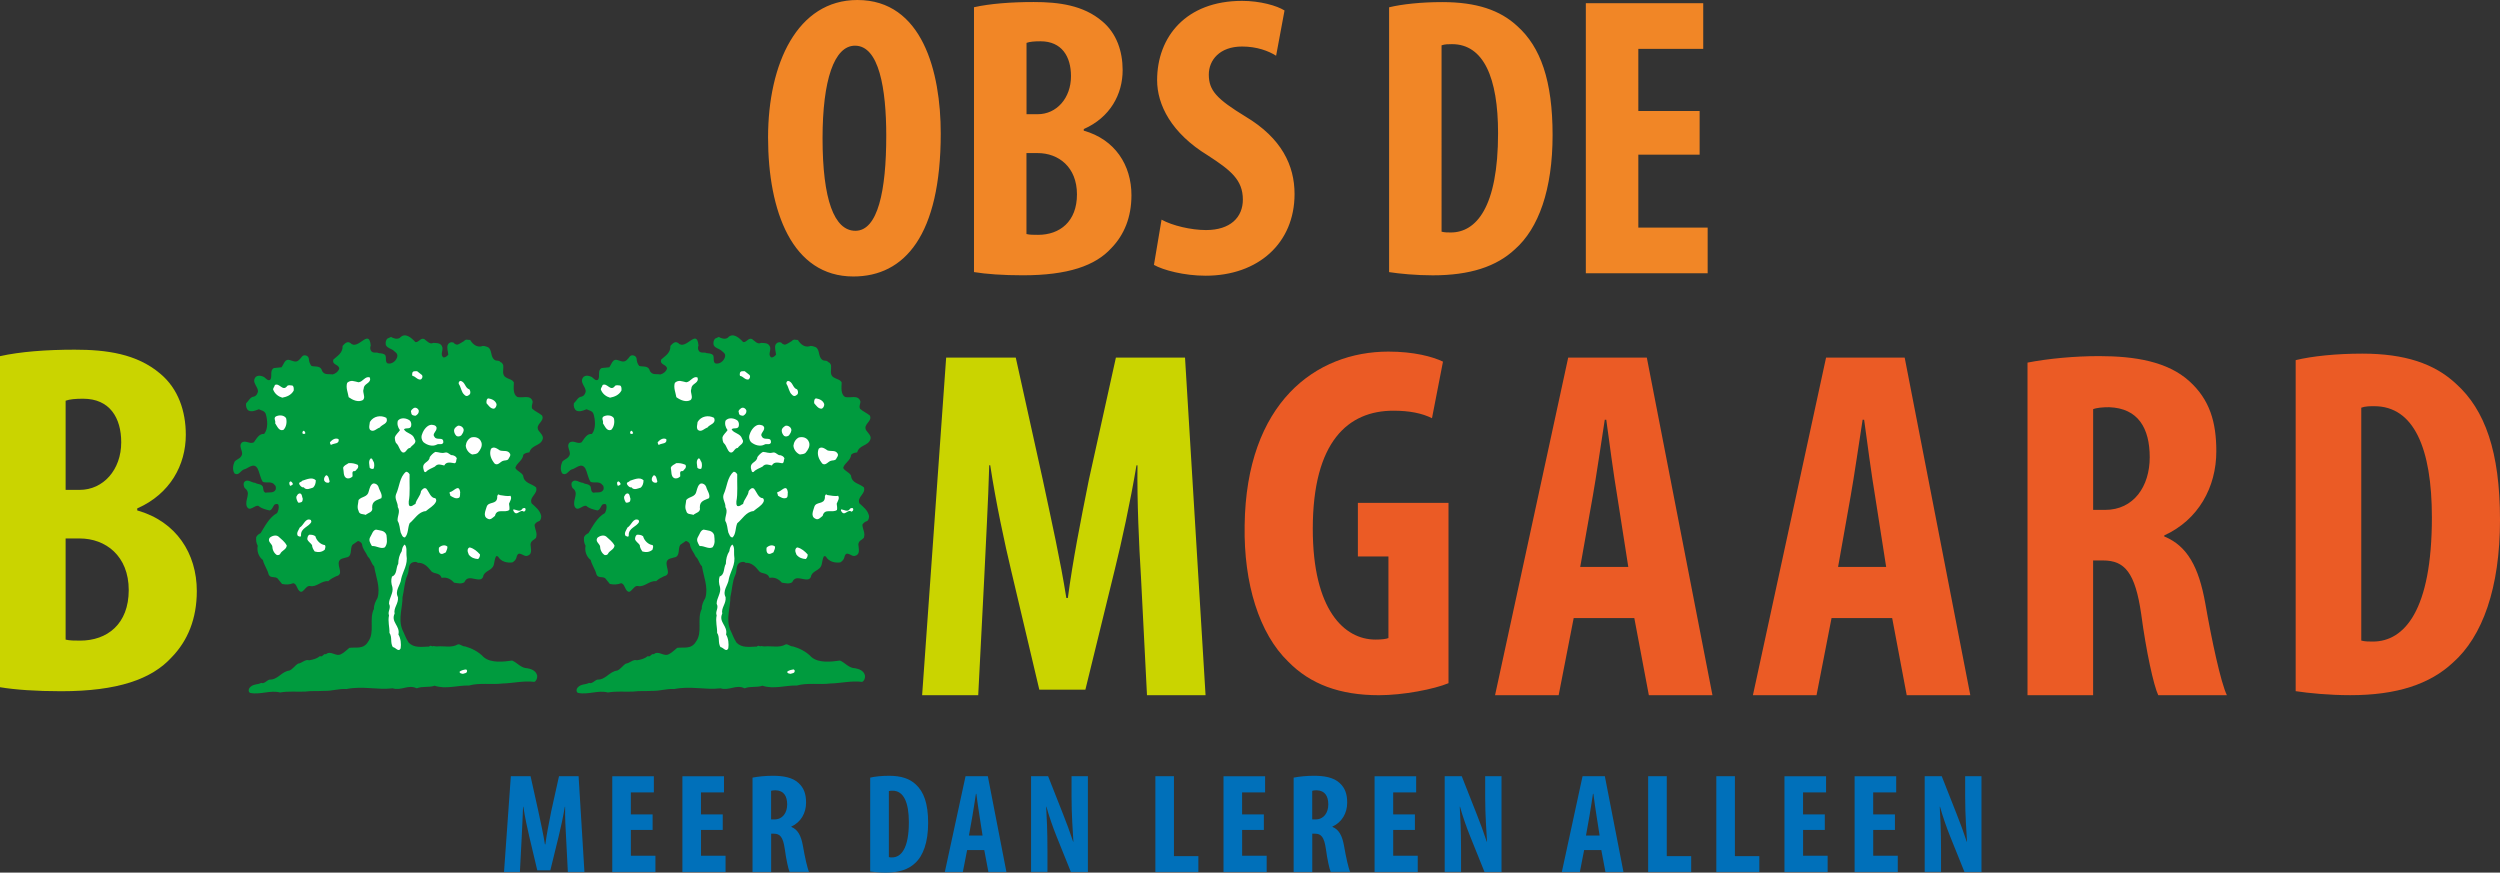
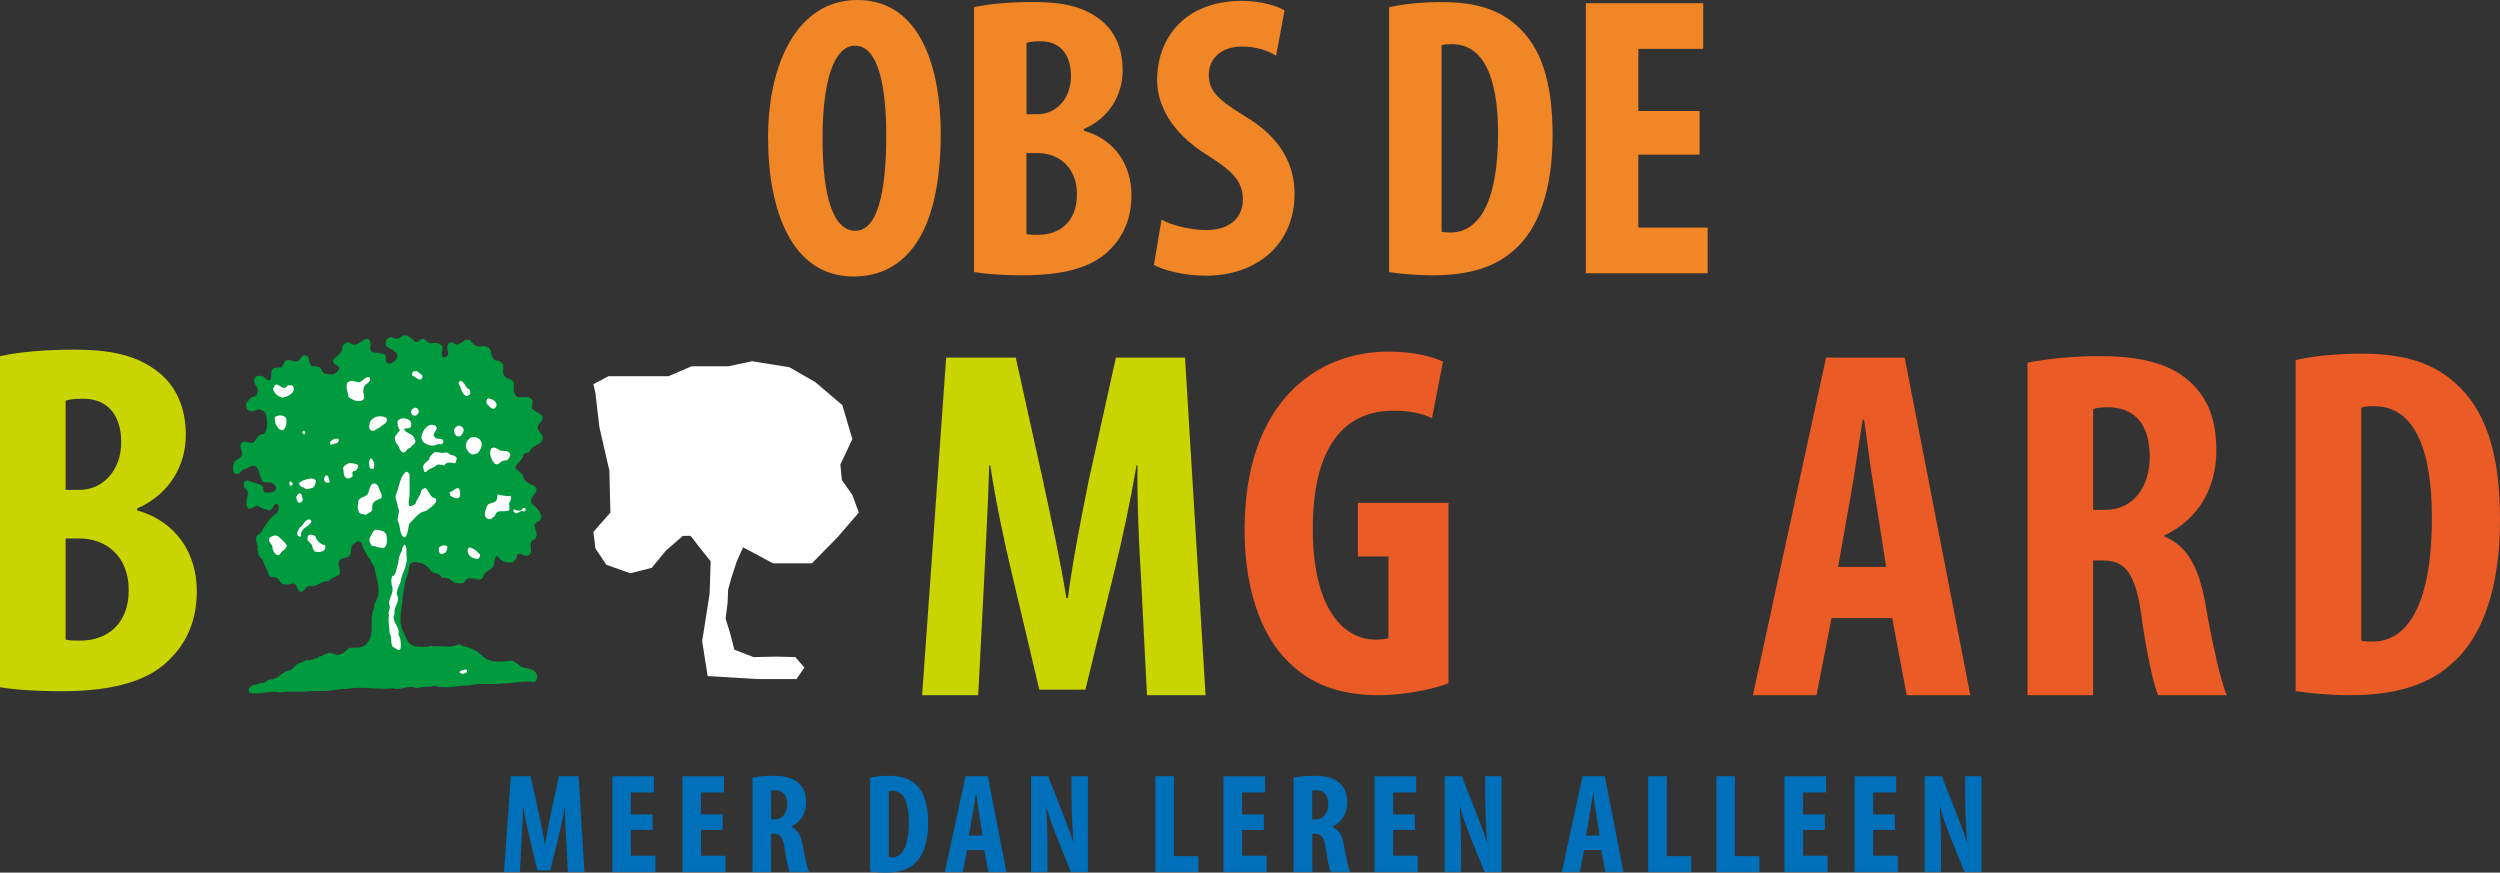
<svg xmlns="http://www.w3.org/2000/svg" id="Laag_1" data-name="Laag 1" viewBox="0 0 715.79 249.84">
  <rect x="0" y="0" width="715.79" height="249.84" fill="#333333" stroke="none" />
  <defs>
    <style>
      .cls-1 {
        fill: #0070ba;
      }

      .cls-1, .cls-2, .cls-3, .cls-4, .cls-5, .cls-6 {
        stroke-width: 0px;
      }

      .cls-2 {
        fill: #eb5b25;
      }

      .cls-3 {
        fill: #009b3e;
      }

      .cls-4 {
        fill: #fff;
      }

      .cls-5 {
        fill: #cad400;
      }

      .cls-6 {
        fill: #f18626;
      }
    </style>
  </defs>
  <path class="cls-1" d="m162.57,249.64h4.76l-1.67-27.4h-5.61l-2.2,9.92c-.69,3.46-1.3,6.54-1.71,9.59h-.12c-.49-3.09-1.18-6.14-1.91-9.59l-2.2-9.92h-5.65l-1.95,27.4h4.55l.49-9.51c.12-2.72.32-6.18.41-9.15h.08c.45,2.97,1.18,6.38,1.71,8.58l2.28,9.63h3.74l2.4-9.8c.53-2.11,1.26-5.49,1.75-8.41h.08c-.04,2.93.12,6.46.29,9.07l.49,9.59h0Zm24.27-16.46h-6.22v-6.3h6.59v-4.63h-11.91v27.4h12.36v-4.63h-7.03v-7.4h6.22v-4.43h0Zm20.08,0h-6.22v-6.3h6.59v-4.63h-11.91v27.4h12.36v-4.63h-7.03v-7.4h6.22v-4.43h0Zm8.54,16.46h5.33v-10.94h.81c1.75,0,2.6.98,3.09,4.35.41,3.05,1.02,5.81,1.38,6.59h5.57c-.49-1.02-1.22-4.39-1.75-7.44-.53-2.97-1.46-4.68-3.33-5.45v-.08c2.76-1.26,4.23-3.9,4.23-6.83,0-2.36-.53-4.19-2.2-5.69-1.75-1.59-4.39-2.03-7.32-2.03-2.03,0-4.15.2-5.81.53v26.99h0Zm5.33-23.21c.28-.12.81-.16,1.3-.16,2.36.08,3.29,1.71,3.29,4.07s-1.3,4.27-3.62,4.27h-.98v-8.17h0Zm28.37,23.09c1.06.16,2.72.32,4.43.32,3.78,0,6.46-.89,8.33-2.64,2.4-2.11,3.82-6.06,3.82-11.58s-1.22-8.94-3.58-11.06c-1.75-1.63-4.15-2.44-7.6-2.44-2.11,0-4.07.2-5.41.53v26.87h0Zm5.33-23.01c.33-.12.69-.12,1.06-.12,3.21,0,4.67,3.41,4.67,9.02,0,7.56-2.24,10.08-4.8,10.08-.28,0-.65,0-.93-.08v-18.9h0Zm27.32,16.87l1.18,6.26h5.16l-5.32-27.4h-6.38l-5.93,27.4h5.16l1.22-6.26h4.92Zm-4.39-4.15l1.02-5.73c.28-1.58.69-4.39.98-6.22h.12c.24,1.79.61,4.55.89,6.22l.89,5.73h-3.9Zm22.48,10.41v-6.14c0-5.53-.2-9.76-.37-12.52h.08c.65,2.44,1.87,5.93,2.8,8.25l4.19,10.41h4.88v-27.4h-4.68v6.06c0,5.04.37,9.8.53,12.68h-.08c-.77-2.36-2.07-5.9-2.93-8.01l-4.23-10.73h-4.88v27.4h4.68Zm30.89,0h12.32v-4.51h-6.99v-22.89h-5.32v27.4h0Zm31.06-16.46h-6.22v-6.3h6.59v-4.63h-11.91v27.4h12.36v-4.63h-7.03v-7.4h6.22v-4.43h0Zm8.54,16.46h5.33v-10.94h.81c1.75,0,2.6.98,3.09,4.35.41,3.05,1.02,5.81,1.38,6.59h5.57c-.49-1.02-1.22-4.39-1.75-7.44-.53-2.97-1.46-4.68-3.33-5.45v-.08c2.76-1.26,4.23-3.9,4.23-6.83,0-2.36-.53-4.19-2.2-5.69-1.75-1.59-4.39-2.03-7.32-2.03-2.03,0-4.15.2-5.81.53v26.99h0Zm5.33-23.21c.28-.12.81-.16,1.3-.16,2.36.08,3.29,1.71,3.29,4.07s-1.3,4.27-3.62,4.27h-.98v-8.17h0Zm29.39,6.75h-6.22v-6.3h6.58v-4.63h-11.91v27.4h12.36v-4.63h-7.03v-7.4h6.22v-4.43h0Zm13.21,16.46v-6.14c0-5.53-.2-9.76-.37-12.52h.08c.65,2.44,1.87,5.93,2.81,8.25l4.19,10.41h4.88v-27.4h-4.68v6.06c0,5.04.37,9.8.53,12.68h-.08c-.77-2.36-2.07-5.9-2.93-8.01l-4.23-10.73h-4.88v27.4h4.67Zm40.16-6.26l1.18,6.26h5.16l-5.33-27.4h-6.38l-5.93,27.4h5.16l1.22-6.26h4.92Zm-4.39-4.15l1.02-5.73c.29-1.58.69-4.39.98-6.22h.12c.24,1.79.61,4.55.89,6.22l.89,5.73h-3.9Zm17.8,10.41h12.32v-4.51h-6.99v-22.89h-5.33v27.4h0Zm19.51,0h12.32v-4.51h-6.99v-22.89h-5.32v27.4h0Zm31.06-16.46h-6.22v-6.3h6.59v-4.63h-11.91v27.4h12.36v-4.63h-7.03v-7.4h6.22v-4.43h0Zm20.08,0h-6.22v-6.3h6.59v-4.63h-11.91v27.4h12.36v-4.63h-7.03v-7.4h6.22v-4.43h0Zm13.21,16.46v-6.14c0-5.53-.2-9.76-.37-12.52h.08c.65,2.44,1.87,5.93,2.8,8.25l4.19,10.41h4.88v-27.4h-4.67v6.06c0,5.04.36,9.8.53,12.68h-.08c-.77-2.36-2.07-5.9-2.93-8.01l-4.23-10.73h-4.88v27.4h4.67Z" />
  <path class="cls-6" d="m245.49,0c-17.21,0-25.58,18.24-25.58,39.35s6.88,39.81,24.43,39.81c14.68,0,25.01-11.82,25.01-40.96,0-17.67-5.28-38.2-23.86-38.2h0Zm-.69,13.08c6.88,0,8.95,12.27,8.95,25.81,0,15.72-2.41,27.19-8.83,27.19-6.08,0-9.41-8.95-9.41-26.5,0-16.63,3.33-26.5,9.29-26.5h0Zm34.07,64.82c3.44.57,8.26.92,13.99.92,12.96,0,20.77-2.75,25.35-7.8,3.67-3.79,5.74-8.83,5.74-15.14,0-8.6-4.7-15.95-13.65-18.47v-.46c7.57-3.33,11.13-9.98,11.13-16.86,0-5.39-1.72-10.56-5.85-14-5.39-4.59-12.39-5.51-19.62-5.51-6.42,0-12.5.46-17.09,1.49v75.83h0Zm15.03-65.62c.92-.35,2.29-.46,4.02-.46,6.08,0,8.72,4.36,8.72,9.98,0,6.31-4.13,10.9-9.52,10.9h-3.21V12.27h0Zm0,31.55h3.21c5.97,0,11.24,4.01,11.24,11.82s-4.93,11.59-11.13,11.59c-1.26,0-2.41,0-3.33-.23v-23.17h0Zm36.48,32.01c2.64,1.49,8.6,3.1,14.8,3.1,15.03,0,25.47-9.29,25.47-23.4,0-8.14-3.67-15.95-14-22.14-8.26-5.05-10.55-7.46-10.55-12.05,0-4.13,3.1-8.03,9.52-8.03,4.24,0,7.57,1.26,9.75,2.64l2.41-12.96c-2.18-1.38-7-2.75-12.16-2.75-16.06,0-24.32,10.32-24.32,22.71,0,7,4.02,15.14,14.57,21.57,6.54,4.24,9.98,7,9.98,12.62,0,5.05-3.56,8.72-10.55,8.72-4.24,0-9.64-1.26-12.73-2.98l-2.18,12.96h0Zm67.34,2.07c2.98.46,7.69.92,12.51.92,10.67,0,18.24-2.52,23.52-7.46,6.77-5.96,10.78-17.09,10.78-32.69s-3.44-25.24-10.1-31.2c-4.93-4.59-11.7-6.88-21.45-6.88-5.96,0-11.47.57-15.26,1.49v75.83h0Zm15.03-64.93c.92-.34,1.95-.34,2.98-.34,9.06,0,13.19,9.64,13.19,25.47,0,21.34-6.31,28.45-13.54,28.45-.8,0-1.84,0-2.64-.23V12.96h0Zm73.88,18.81h-17.55V13.99h18.58V.92h-33.61v77.32h34.88v-13.08h-19.85v-20.88h17.55v-12.5h0Z" />
  <path class="cls-5" d="m0,196.76c4.3.72,10.32,1.15,17.49,1.15,16.2,0,25.96-3.44,31.69-9.75,4.59-4.73,7.17-11.04,7.17-18.93,0-10.75-5.88-19.93-17.06-23.09v-.57c9.46-4.16,13.91-12.48,13.91-21.08,0-6.74-2.15-13.19-7.31-17.49-6.74-5.74-15.49-6.88-24.52-6.88-8.03,0-15.63.57-21.37,1.86v94.79h0Zm18.79-82.03c1.15-.43,2.87-.57,5.02-.57,7.6,0,10.9,5.45,10.9,12.48,0,7.89-5.16,13.62-11.9,13.62h-4.02v-25.53h0Zm0,39.44h4.02c7.46,0,14.05,5.02,14.05,14.77s-6.17,14.48-13.91,14.48c-1.58,0-3.01,0-4.16-.29v-28.97h0Z" />
  <path class="cls-5" d="m328.39,199.04h16.78l-5.88-96.65h-19.79l-7.74,34.99c-2.44,12.19-4.59,23.09-6.02,33.84h-.43c-1.72-10.9-4.16-21.65-6.74-33.84l-7.74-34.99h-19.93l-6.88,96.65h16.06l1.72-33.56c.43-9.61,1.15-21.8,1.43-32.26h.29c1.58,10.47,4.16,22.51,6.02,30.26l8.03,33.99h13.19l8.46-34.56c1.86-7.46,4.45-19.36,6.17-29.68h.29c-.14,10.33.43,22.8,1,31.98l1.72,33.84h0Z" />
  <path class="cls-2" d="m414.74,143.98h-25.96v15.34h8.75v23.37c-.72.29-2.01.43-3.73.43-8.89,0-17.93-8.46-17.93-31.69,0-25.1,10.18-33.84,23.09-33.84,4.59,0,8.17.72,11.04,2.15l3.15-16.2c-3.01-1.43-8.32-2.87-15.63-2.87-20.79,0-40.73,14.63-41.16,49.76-.29,16.63,4.16,30.97,12.48,39.01,6.31,6.45,14.77,9.61,25.96,9.61,7.03,0,15.77-1.72,19.93-3.44v-51.62h0Z" />
  <path class="cls-2" d="m580.5,199.04h18.79v-38.57h2.87c6.17,0,9.18,3.44,10.9,15.34,1.43,10.76,3.58,20.51,4.88,23.23h19.65c-1.72-3.59-4.3-15.49-6.17-26.24-1.86-10.47-5.16-16.49-11.76-19.21v-.29c9.75-4.45,14.91-13.77,14.91-24.09,0-8.32-1.86-14.77-7.74-20.08-6.17-5.59-15.49-7.17-25.81-7.17-7.17,0-14.63.72-20.51,1.86v95.22h0Zm18.79-81.88c1-.43,2.87-.57,4.59-.57,8.32.29,11.62,6.02,11.62,14.34s-4.59,15.06-12.76,15.06h-3.44v-28.82h0Z" />
  <path class="cls-2" d="m657.28,197.89c3.73.57,9.61,1.15,15.63,1.15,13.34,0,22.8-3.15,29.4-9.32,8.46-7.46,13.48-21.37,13.48-40.87s-4.3-31.55-12.62-39c-6.17-5.74-14.63-8.6-26.81-8.6-7.46,0-14.34.72-19.07,1.86v94.79h0Zm18.79-81.16c1.15-.43,2.44-.43,3.73-.43,11.33,0,16.49,12.05,16.49,31.83,0,26.67-7.89,35.56-16.92,35.56-1,0-2.29,0-3.3-.29v-66.68h0Z" />
-   <path class="cls-2" d="m467.93,176.96l4.16,22.08h18.21l-18.79-96.65h-22.51l-20.94,96.65h18.21l4.3-22.08h17.35Zm-15.49-14.63l3.59-20.22c1-5.59,2.44-15.49,3.44-21.94h.43c.86,6.31,2.15,16.06,3.15,21.94l3.16,20.22h-13.77Z" />
  <path class="cls-2" d="m541.76,176.96l4.16,22.08h18.21l-18.79-96.65h-22.51l-20.94,96.65h18.21l4.3-22.08h17.35Zm-15.49-14.63l3.59-20.22c1-5.59,2.44-15.49,3.44-21.94h.43c.86,6.31,2.15,16.06,3.15,21.94l3.16,20.22h-13.77Z" />
  <polygon class="cls-4" points="118.93 156.71 117.07 160.86 115.5 165.71 114.65 168.86 114.5 172.57 113.93 177.14 115.22 181.28 116.43 186 121.93 188.14 128.5 188 133.89 188.14 136.5 191.14 134.22 194.43 123.07 194.43 108.79 193.57 107.22 183.57 109.36 170 109.65 160.71 106.44 156.71 103.93 153.43 101.69 153.43 96.79 157.71 92.79 162.57 86.65 164.14 79.79 161.71 76.65 157 76.08 152.29 80.95 146.75 80.65 134.72 77.79 122.29 76.65 112.43 76.08 110 80.36 107.72 89.93 107.72 97.56 107.72 104.22 104.86 114.79 104.86 121.5 103.43 132.22 105.15 139.64 109.43 147.36 116 150.22 125.72 146.79 133 147.22 137.43 150.22 141.72 152.07 146.75 146.07 153.71 138.64 161.29 127.5 161.29 118.93 156.71" />
  <path class="cls-3" d="m149.57,145.63c.24-.18.91-.37.91.21.05.34-.27.52-.45.68-1.2-.92-2.03,1.57-3.01-.21-.11-.12-.03-.31-.05-.46.91.03,1.89.95,2.61-.21m-3.84-1.41c.05.61.21,1.11.08,1.78-1.31.98-3.57-.61-4.1,1.69-.61.46-1.25,1.29-2.05.83-1.55-.68-.59-2.43-.32-3.47.53-1.54,2.85-.52,3.01-2.58-.11-.55.27-1.23.69-.74,1.01.12,2.19.43,3.09.21.53.71-.16,1.57-.4,2.27m-5.89-30.15c.91.15,1.95.55,2.32,1.63.05.58-.32,1.26-.83,1.32-.93-.03-1.47-.92-2.05-1.57-.05-.58.03-1.35.56-1.38m6.21,15.92c.21.58-.35,1.04-.51,1.47-.37.46-1.01.31-1.41.46-.88.18-1.49,1.48-2.48.86-.96-1.14-1.7-2.64-1.09-4.27.8-.83,1.81-.03,2.56.46,1.07.34,2.32-.21,2.93,1.01m-9.14-.43c-.45.52-1.12.49-1.73.58-.93-.37-1.76-1.38-1.84-2.52.11-1.01.64-1.88,1.52-2.34,1.09-.31,2.48-.03,2.96,1.38.37,1.11-.32,2.18-.91,2.89m-.05,30.52c-1.04-.06-1.92-.37-2.64-1.23-.19-.61-.43-.86-.32-1.47.08-.28.29-.65.64-.61,1.15.31,2.03,1.07,2.88,2,.03.55-.21,1.04-.56,1.32m-3.92-47.05c-.88-.71-.93-2.15-1.6-3.1-.11-.4.13-.8.45-.86,1.44.22,1.28,2.06,2.61,2.43.24.37.37.98.13,1.38-.56.52-1.01.77-1.6.15m-.88,11.65c-.37.28-.93.43-1.36.15-.37-.34-.64-.86-.69-1.38-.08-.77.56-1.26,1.15-1.57.64-.03,1.28.25,1.55.95.21.64-.27,1.32-.64,1.84m-.64,17.85c-.91.46-1.76-.15-2.5-.58.05-.4-.37-.64-.13-1.05,1.07-.03,2.61-2.58,2.96.09-.11.34.11,1.17-.32,1.54m-4.24-9.22c-.91-.19-1.86-.68-2.69.31-.85.49-1.87.74-2.56,1.54-.64.24-.59-.65-.75-1.01-.32-1.9,1.71-1.63,1.84-3.26.4-.55.99-1.17,1.6-1.48,1.09.06,1.65.49,2.74.21.96-.31,1.39.86,2.24.74.51.15.93.34,1.17.89-.24.46-.05,1.32-.64,1.41-.85-.09-2.32-.65-2.96.65m.45,24.86c-.59.28-1.17.74-1.73.21-.32-.43-.29-.98-.24-1.54.61-.64,1.71-.98,2.43-.31.05.65-.29,1.08-.45,1.63m-2.88-14.38c-.61,1.14-1.87,1.72-2.83,2.58-2.13.15-3.2,2.3-4.66,3.47-.59,1.38-.32,3.01-1.33,4.06-.77.06-.93-.89-1.23-1.41-.29-1.11-.27-2.37-.88-3.32-.13-1.38.88-2.61.05-3.96.08-1.26-.99-2.3-.51-3.63,1.01-2.15,1.01-5.01,2.88-6.48.48.03.75.31,1.01.74-.08,2.58.21,5.53-.24,7.74,0,.46-.08.98.24,1.32.72.25,1.12-.4,1.68-.58.24-1.35,1.47-2.27,1.6-3.69.4-.55.93-1.11,1.52-.68.8.95,1.23,2.7,2.56,2.73.32.25.35.8.13,1.11m-9.91,22.13c-.24,1.72-1.87,3.23-.91,5.1.21,1.87-1.31,3.01-.96,4.7-1.15,2.46,1.68,3.53,1.09,5.99.69,1.11.83,2.74.64,3.96-.61,1.23-1.41-.28-2.24-.37-.8-1.32-.11-2.8-.96-4.06.05-1.69-.51-3.23-.13-5.01-.48-1.14.69-2.09,0-3.32-.03-1.66,1.36-3.04.96-4.8-.32-.95-.45-2.03-.11-3.01,1.52-.52,1.07-2.49,1.79-3.63.03-1.35.32-2.58,1.01-3.63.08-.71.27-1.41.82-1.9.75.68.45,2.15.53,3.01.48,2.8-1.04,4.55-1.55,6.95m-.32-42.71c-.61-.77-.88-1.84-.59-2.71.85-1.04,2.56-.74,3.46,0,.37.4.45,1.05.32,1.6-.32.98-1.49.28-2.05.89.72,1.23,2.53,1.11,3.01,2.67.91,1.35-.74,1.78-1.22,2.64-1.04,0-1.17,1.69-2.24,1.26-.83-.58-.91-1.78-1.65-2.52-.43-.31-.48-1.23-.51-1.69.21-.89,1.04-1.41,1.47-2.15m3.89-6.27c.56-.37,1.25.03,1.49.62.11.77-.37,1.26-.91,1.54-.51-.03-1.23-.09-1.23-.89-.32-.58.32-1.01.64-1.26m-.32-10.17c.24-.58.88-.4,1.36-.43l1.41,1.11c.24.43.11.89-.32,1.26-1.09.15-1.47-.89-2.45-1.04-.11-.34-.08-.55,0-.89m5.52,14.9c.53.06,1.2.09,1.41.8.13,1.14-1.41,1.75-.59,2.67.64,1.17,2.72-.28,2.5,1.69-.45.74-1.25.12-1.87.52-1.17.62-2.74.19-3.84-.74-.51-.58-.69-1.51-.32-2.31.35-1.14,1.44-2.61,2.69-2.64m9.92,70.06l.24.31c.05.86-.72.74-1.2.95-.37-.09-.88-.06-.96-.58.43-.46,1.36-.64,1.92-.68m-23.29-34.97c-1.17.61-2.32-.46-3.71-.37-.45-.77-1.07-1.66-.45-2.64.48-.74.67-1.84,1.6-2.06,1.09.28,2.51.15,3.01,1.54.13,1.41.37,2.4-.45,3.53m-5.49-9.28c-.72-.31-1.86-.03-2.05-1.17-.53-1.01-.08-2.03,0-3.1.91-1.08,2.59-.74,2.93-2.52.24-.83.48-1.91,1.28-2.21.64-.06,1.23.31,1.49.95.24,1.04,1.25,2.21.83,3.26-1.17.58-2.67.71-2.64,2.64.35,1.41-1.2,1.54-1.84,2.15m-3.46-12.54c-.59.22-.21,1.04-.32,1.54-.48.46-1.09.71-1.73.46-.99-.46-.72-2.03-.96-2.95.29-.77.99-.89,1.55-1.32,1.01-.06,1.62.06,2.56.43.32.22.24.77.05,1.05-.4.34-.51.92-1.15.8m-1.84-25.29c1.09-.95,2.03-.4,3.25-.15,1.25-.12,1.84-1.81,3.2-1.41l.13.52c-.08,1.29-1.84,1.29-1.87,2.73-.48,1.17.72,2.43-.24,3.26-1.31.71-2.9,0-4.05-.83-.21-1.32-.88-2.73-.43-4.12m7.54,24.61c-.35.12-.8.03-1.09-.28-.05-.86-.48-1.88.27-2.67.59-.12.53.68.88.98.19.49.24,1.44-.05,1.97m3.65-14.6c.77,1.72-1.28,1.87-1.87,2.8-.91.25-1.73,1.45-2.75.68-.51-.64-.13-1.57-.08-2.27,1.01-1.72,3.15-2.03,4.69-1.2m-15.62,7.68c-.45.19-.43-.34-.51-.68.67-.74,1.54-1.35,2.48-.89.32,1.41-1.28,1.14-1.97,1.57m-1.15,10.91c-.45.03-1.01-.31-1.04-.89-.03-.58.24-.89.59-1.26.75.09.8,1.14,1.01,1.78-.08.28-.27.43-.56.37m-.83,19.17c-.85.74-1.84.8-2.88.52-.4-.55-.75-1.17-.77-1.84-.43-.65-1.09-.92-1.36-1.69.05-.55.13-.95.53-1.26.67-.06,1.33.06,1.79.43.32,1.29,1.55,2.4,2.69,2.52.37.34.08.92,0,1.32m-6.8-4.06c-.13.68-.56.12-.88.15-.61-.83.24-1.75.51-2.43,1.15-.61,1.6-2.92,3.2-2.15l.13.52c-.69,1.48-3.09,1.69-2.96,3.9m-.51-12.02c.85-.15.77,1.04,1.01,1.54-.05.37-.05.83-.43.95-.32.06-.59.25-.91.09-.27-.49-.53-.98-.51-1.63.24-.43.37-.8.83-.95m.83-3.63c1.2-.37,2.88-1.2,3.92-.15,0,.8-.21,1.57-.77,2.09-.67.18-2,.92-2.69-.09-.48.18-.99-.4-1.23-.8-.35-.74.56-.61.77-1.04m.32-14.29c.43-.19.43.38.63.58-.13.38-.57.31-.8.19-.17-.27,0-.65.17-.77m-2.74-11.52c-.75,1.29-1.97,1.75-3.25,2-1.07-.31-2.16-1.04-2.64-2.37.03-.49.45-.83.51-1.26,1.31-.71,2.21,1.91,3.46.37.29-.49,1.07-.25,1.55-.22.45.25.43.98.37,1.48m-1.01,27.26c-.25-.43-.46-1.2.21-1.3.29.19.42.34.58.72-.08.43-.5.39-.79.58m-2.88,19.51c-.24.31-.56.31-.91.28-.85-.52-1.3-1.54-1.33-2.58-.27-.77-1.39-1.32-.77-2.33.67-.61,1.84-.95,2.56-.37.8.77,1.79,1.41,2.37,2.58-.16,1.23-1.49,1.38-1.92,2.43m-1.41-37.46c.24-.74-.56-1.41.19-1.94.88-.46,2.29-.46,2.93.46.32,1.11.08,2.58-.75,3.38-1.28.46-1.79-1.04-2.37-1.9m72.79,8.33c.67-2.21,3.07-1.75,3.78-3.69.43-1.01-.77-1.94-1.23-2.67-.88-1.78,1.89-2.46,1.09-4.18-.96-.8-1.95-1.14-2.82-1.94-.32-.74.05-1.26.13-2-.53-2.21-3.06-.92-4.43-1.38-1.28-.8-1.01-2.77-.96-4.15-.45-.89-1.49-.92-2.16-1.38-1.47-.74-.69-2.27-.91-3.63-.16-.37-.43-.77-.77-.8-.48-.68-1.15-.21-1.71-.68-1.23-.86-.61-2.83-1.86-3.6-.56-.21-1.33-.55-1.87-.24-1.36.28-2.45-.55-3.25-1.84-.59.06-1.2-.37-1.73.31-.69.4-1.28.86-1.97,1.05-.43-.06-.8-.25-1.09-.62-.64-.21-1.33,0-1.65.74-.24.89.11,1.84.19,2.74-.37.46-.99.95-1.47.74-.85-.77-.05-1.72-.21-2.8-.37-1.41-1.6-1.23-2.61-1.32-1.01.52-1.79-.52-2.61-1.11-1.07-.43-1.47.98-2.51.89-1.15-1.23-2.96-2.92-4.48-1.2-.8.46-1.79.15-2.51-.28l-1.07.49c-.43.43-.56,1.2-.4,1.84.43.86,1.33.95,2,1.41.51.52,1.65.95,1.2,2.15-.43,1.14-1.55,1.94-2.69,1.69-.77-.37-.32-1.57-.64-2.3-.48-.62-1.23-.55-1.92-.65-.64-.4-1.81.25-2.29-.83-.19-.34-.19-.95,0-1.32-.45-5.19-3.62,1.57-5.81-.74-.91-.62-1.57.09-2.24.83.11,2.03-1.55,2.89-2.64,3.9-.48,1.6,1.55,1.29,1.68,2.58-.29.95-1.23,1.54-1.92,1.69-1.04-.21-2.27.25-2.96-.95-.43-1.69-1.89-1.17-3.06-1.48-.53-.61-.72-1.32-.77-2.15-.11-.55-.61-.89-1.09-.89-.8-.15-1.12.83-1.65,1.26-1.04,1.08-2,.12-3.2,0-1.04.06-1.28,1.41-1.87,2.15l-2.16.22c-1.31.61-.4,2.33-1.04,3.32-.69.52-1.28-.37-1.79-.74-.75-.37-1.6-.61-2.37-.06-1.41,1.57.8,2.8.59,4.33-.27.71-.45,1.07-1.09,1.32-1.15.09-1.49,1.2-2.29,1.94-.11.83.08,1.6.69,2.06,1.01.49,2.03-.03,2.96-.37.69.37,1.6.4,1.97,1.32.51,1.69.77,4.24-.45,5.75-1.44-.15-2.16,1.32-2.93,2.37-1.17.71-2.43-.77-3.52.15-.88.92.27,2.21.13,3.32-.35,1.23-1.44,1.32-2.13,2.06-.45,1.01-.72,2.3-.05,3.41,1.17.74,1.7-.68,2.61-1.11,1.31-.25,2.82-2.15,3.97-.37.69,1.32.75,2.73,1.55,3.9.93.4,2.58-.31,3.38.89.37.21.37.8.32,1.23-.53,1.26-1.92.74-2.93.98-.77-.31-.56-1.05-.77-1.72-.53-.92-1.49-.61-2.19-1.11-1.09,0-2.32-1.41-3.25-.06-.16.55,0,1.11.24,1.54,2.02,1.48-.08,3.29.59,5.26.83,1.72,2.19-.43,3.33-.15.99.83,2,1.01,3.2,1.32.83-.18.93-1.29,1.52-1.75.32-.06.93-.31,1.04.28.21.83-.11,1.57-.4,2.21-2.16,1.17-3.41,3.6-4.72,5.75-.48.24-1.04.58-1.28,1.2-.05.98,0,1.57.45,2.43-.32,1.54.29,3.17,1.47,4.06.37,1.54,1.28,2.61,1.65,4.12.45,1.17,1.76.52,2.51,1.11l1.33,1.63c1.09.24,2.18.21,3.2-.21.83.12,1.01,1.14,1.41,1.78,1.31,2.03,1.95-1.2,3.38-.98,1.92.43,3.25-1.6,5.25-1.38.67-.64,1.44-1.04,2.24-1.41,2.32-.55.29-2.7.83-4.27.37-.89,1.33-.83,2.05-1.11,1.89-.24,1.01-2.49,1.79-3.62l1.6-1.11c.43.12.91.34,1.15.89.16,1.48,1.17,2.4,1.68,3.63.88.71.91,1.94,1.79,2.73.43,2.8,1.89,6.08.96,9.07-.53.92-1.07,2.03-1.01,3.1-1.49,2.98.35,6.7-1.68,9.43-1.31,2.24-3.46,1.51-5.36,1.75-.69.52-1.47,1.38-2.32,1.78-1.54.92-2.99-1.17-4.4.06-.67-.34-.99.98-1.68.52-.91.74-1.95,1.01-3.12,1.2-1.15-.37-2.08.86-3.15.95-.85.46-1.52,1.6-2.51,2-2.26.25-3.33,2.7-5.68,2.58-.83.25-1.57,1.32-2.37.95-1.14.58-2.37.24-3.33,1.38-.37.43-.4,1.2.13,1.48,2.93.61,5.76-.86,8.58-.12,2.58-.43,4.69-.15,7.14-.25,1.84-.25,3.73-.09,5.52-.21,2.35.06,4.1-.68,6.32-.52,4.74-.95,8.77.31,13.25-.21,2.5.77,4.5-1.2,6.9,0,1.71-.68,3.38-.15,5.12-.74,3.3,1.08,6.53-.15,9.86-.06,3.04-.86,6.48-.18,9.6-.58,2.91-.06,6.1-.86,9.09-.46.56-.25.88-1.01.83-1.75-.32-1.54-1.84-1.97-2.83-2.15-1.81-.03-2.85-1.57-4.34-2.21-2.37.34-6.05.8-8.13-.95-1.52-1.63-3.52-2.58-5.36-3.1-.77.06-1.33-.71-2.05-.58-1.87,1.08-3.92.4-5.89.58-.51.12-1.12-.28-1.41,0-.96-.49-.7.22-1.28.06-2,.06-3.94.4-5.49-1.11-.83-1.23-1.2-2.46-1.87-3.81-1.2-3.14.13-6.39.08-9.22.53-2.18.51-4.36,1.41-6.36.59-1.17,0-3.04,1.47-3.6.5-.18,1.07-.28,1.52.12,1.49-.12,2.69.92,3.6,2.09.85,1.38,2.53.4,3.2,2.21,1.47-.28,2.59.31,3.57,1.38,1.01.12,2.08.46,2.96-.15.91-2.15,3.01-.52,4.53-.8.48-.09.88-.58.91-1.17.67-1.38,2.43-1.41,2.93-2.89.24-.86.27-1.81.69-2.58.21,0,.45-.03.59.15.83,1.44,2.61,1.84,4.1,1.63.45-.25,1.04-.83,1.15-1.41.56-2.46,2.05.09,3.2-.52,1.44-.43.88-2.09.82-3.23.11-1.11.99-1.23,1.55-1.84.53-1.41-.32-2.4-.4-3.78.29-.52.75-.86,1.23-1.01.59-.21.67-.98.69-1.47-.35-1.66-1.6-2.58-2.75-3.63-.8-1.91,1.87-2.67,1.28-4.58-1.28-1.14-3.49-1.14-3.71-3.38-.53-1.04-1.76-1.23-2.24-2.21.4-1.48,2.13-2.06,2.29-3.78.48-.49,1.17-.61,1.73-.65" />
  <polygon class="cls-4" points="212.75 156.71 210.9 160.86 209.33 165.71 208.47 168.86 208.33 172.57 207.75 177.14 209.04 181.28 210.25 186 215.75 188.14 222.32 188 227.71 188.14 230.32 191.14 228.04 194.43 216.9 194.43 202.61 193.57 201.04 183.57 203.18 170 203.47 160.71 200.27 156.71 197.75 153.43 195.51 153.43 190.61 157.71 186.61 162.57 180.47 164.14 173.61 161.71 170.47 157 169.9 152.29 174.77 146.75 174.47 134.72 171.61 122.29 170.47 112.43 169.9 110 174.19 107.72 183.76 107.72 191.38 107.72 198.04 104.86 208.61 104.86 215.33 103.43 226.04 105.15 233.47 109.43 241.18 116 244.04 125.72 240.61 133 241.04 137.43 244.04 141.72 245.89 146.75 239.89 153.71 232.47 161.29 221.32 161.29 212.75 156.71" />
-   <path class="cls-3" d="m243.39,145.63c.24-.18.91-.37.91.21.05.34-.27.52-.45.68-1.2-.92-2.03,1.57-3.01-.21-.11-.12-.02-.31-.05-.46.91.03,1.89.95,2.61-.21m-3.84-1.41c.05.61.21,1.11.08,1.78-1.31.98-3.57-.61-4.1,1.69-.61.46-1.25,1.29-2.05.83-1.54-.68-.59-2.43-.32-3.47.53-1.54,2.85-.52,3.01-2.58-.11-.55.27-1.23.69-.74,1.01.12,2.19.43,3.09.21.53.71-.16,1.57-.4,2.27m-5.89-30.15c.91.15,1.95.55,2.32,1.63.05.58-.32,1.26-.83,1.32-.93-.03-1.47-.92-2.05-1.57-.05-.58.03-1.35.56-1.38m6.21,15.92c.21.58-.35,1.04-.51,1.47-.37.46-1.01.31-1.41.46-.88.18-1.49,1.48-2.48.86-.96-1.14-1.71-2.64-1.09-4.27.8-.83,1.81-.03,2.56.46,1.07.34,2.32-.21,2.93,1.01m-9.14-.43c-.45.52-1.12.49-1.73.58-.93-.37-1.76-1.38-1.84-2.52.11-1.01.64-1.88,1.52-2.34,1.09-.31,2.48-.03,2.96,1.38.37,1.11-.32,2.18-.91,2.89m-.05,30.52c-1.04-.06-1.92-.37-2.64-1.23-.19-.61-.43-.86-.32-1.47.08-.28.29-.65.64-.61,1.15.31,2.03,1.07,2.88,2,.03.55-.21,1.04-.56,1.32m-3.92-47.05c-.88-.71-.93-2.15-1.6-3.1-.11-.4.13-.8.45-.86,1.44.22,1.28,2.06,2.61,2.43.24.37.37.98.13,1.38-.56.52-1.01.77-1.6.15m-.88,11.65c-.37.28-.93.43-1.36.15-.37-.34-.64-.86-.69-1.38-.08-.77.56-1.26,1.15-1.57.64-.03,1.28.25,1.55.95.21.64-.27,1.32-.64,1.84m-.64,17.85c-.91.46-1.76-.15-2.51-.58.05-.4-.37-.64-.13-1.05,1.07-.03,2.61-2.58,2.96.09-.11.34.11,1.17-.32,1.54m-4.24-9.22c-.91-.19-1.87-.68-2.69.31-.85.49-1.86.74-2.56,1.54-.64.24-.58-.65-.75-1.01-.32-1.9,1.71-1.63,1.84-3.26.4-.55.99-1.17,1.6-1.48,1.09.06,1.65.49,2.74.21.96-.31,1.39.86,2.24.74.51.15.93.34,1.17.89-.24.46-.05,1.32-.64,1.41-.85-.09-2.32-.65-2.96.65m.45,24.86c-.59.28-1.17.74-1.73.21-.32-.43-.29-.98-.24-1.54.61-.64,1.71-.98,2.43-.31.05.65-.29,1.08-.45,1.63m-2.88-14.38c-.61,1.14-1.87,1.72-2.83,2.58-2.13.15-3.2,2.3-4.66,3.47-.59,1.38-.32,3.01-1.33,4.06-.77.06-.93-.89-1.23-1.41-.29-1.11-.27-2.37-.88-3.32-.13-1.38.88-2.61.05-3.96.08-1.26-.99-2.3-.51-3.63,1.01-2.15,1.01-5.01,2.88-6.48.48.03.75.31,1.01.74-.08,2.58.21,5.53-.24,7.74,0,.46-.08.98.24,1.32.72.25,1.12-.4,1.68-.58.24-1.35,1.47-2.27,1.6-3.69.4-.55.93-1.11,1.52-.68.8.95,1.23,2.7,2.56,2.73.32.25.35.8.13,1.11m-9.91,22.13c-.24,1.72-1.86,3.23-.91,5.1.21,1.87-1.31,3.01-.96,4.7-1.15,2.46,1.68,3.53,1.09,5.99.69,1.11.83,2.74.64,3.96-.61,1.23-1.41-.28-2.24-.37-.8-1.32-.11-2.8-.96-4.06.05-1.69-.51-3.23-.13-5.01-.48-1.14.69-2.09,0-3.32-.03-1.66,1.36-3.04.96-4.8-.32-.95-.45-2.03-.11-3.01,1.52-.52,1.07-2.49,1.78-3.63.03-1.35.32-2.58,1.01-3.63.08-.71.27-1.41.83-1.9.75.68.45,2.15.53,3.01.48,2.8-1.04,4.55-1.55,6.95m-.32-42.71c-.61-.77-.88-1.84-.59-2.71.85-1.04,2.56-.74,3.46,0,.38.4.45,1.05.32,1.6-.32.98-1.49.28-2.05.89.72,1.23,2.53,1.11,3.01,2.67.91,1.35-.75,1.78-1.23,2.64-1.04,0-1.17,1.69-2.24,1.26-.83-.58-.91-1.78-1.65-2.52-.43-.31-.48-1.23-.51-1.69.21-.89,1.04-1.41,1.47-2.15m3.89-6.27c.56-.37,1.25.03,1.49.62.11.77-.37,1.26-.91,1.54-.51-.03-1.23-.09-1.23-.89-.32-.58.32-1.01.64-1.26m-.32-10.17c.24-.58.88-.4,1.36-.43l1.41,1.11c.24.43.11.89-.32,1.26-1.09.15-1.47-.89-2.45-1.04-.11-.34-.08-.55,0-.89m5.52,14.9c.53.06,1.2.09,1.41.8.13,1.14-1.41,1.75-.59,2.67.64,1.17,2.72-.28,2.51,1.69-.45.74-1.25.12-1.87.52-1.17.62-2.75.19-3.84-.74-.51-.58-.69-1.51-.32-2.31.35-1.14,1.44-2.61,2.69-2.64m9.92,70.06l.24.31c.05.86-.72.74-1.2.95-.37-.09-.88-.06-.96-.58.43-.46,1.36-.64,1.92-.68m-23.29-34.97c-1.17.61-2.32-.46-3.7-.37-.45-.77-1.07-1.66-.45-2.64.48-.74.67-1.84,1.6-2.06,1.09.28,2.51.15,3.01,1.54.13,1.41.37,2.4-.45,3.53m-5.49-9.28c-.72-.31-1.87-.03-2.05-1.17-.53-1.01-.08-2.03,0-3.1.91-1.08,2.59-.74,2.93-2.52.24-.83.48-1.91,1.28-2.21.64-.06,1.23.31,1.49.95.24,1.04,1.25,2.21.83,3.26-1.17.58-2.67.71-2.64,2.64.35,1.41-1.2,1.54-1.84,2.15m-3.46-12.54c-.59.22-.21,1.04-.32,1.54-.48.46-1.09.71-1.73.46-.99-.46-.72-2.03-.96-2.95.29-.77.99-.89,1.55-1.32,1.01-.06,1.63.06,2.56.43.32.22.24.77.05,1.05-.4.34-.51.92-1.15.8m-1.84-25.29c1.09-.95,2.03-.4,3.25-.15,1.25-.12,1.84-1.81,3.2-1.41l.13.52c-.08,1.29-1.84,1.29-1.87,2.73-.48,1.17.72,2.43-.24,3.26-1.31.71-2.91,0-4.05-.83-.21-1.32-.88-2.73-.43-4.12m7.54,24.61c-.35.12-.8.03-1.09-.28-.05-.86-.48-1.88.27-2.67.59-.12.53.68.88.98.19.49.24,1.44-.05,1.97m3.65-14.6c.77,1.72-1.28,1.87-1.87,2.8-.91.25-1.73,1.45-2.74.68-.51-.64-.13-1.57-.08-2.27,1.01-1.72,3.14-2.03,4.69-1.2m-15.62,7.68c-.45.19-.43-.34-.51-.68.67-.74,1.54-1.35,2.48-.89.32,1.41-1.28,1.14-1.97,1.57m-1.15,10.91c-.45.03-1.01-.31-1.04-.89-.03-.58.24-.89.59-1.26.75.09.8,1.14,1.01,1.78-.08.28-.27.43-.56.37m-.83,19.17c-.85.74-1.84.8-2.88.52-.4-.55-.75-1.17-.77-1.84-.43-.65-1.09-.92-1.36-1.69.05-.55.13-.95.53-1.26.67-.06,1.33.06,1.79.43.32,1.29,1.55,2.4,2.69,2.52.37.34.08.92,0,1.32m-6.8-4.06c-.13.68-.56.12-.88.15-.61-.83.24-1.75.51-2.43,1.15-.61,1.6-2.92,3.2-2.15l.13.52c-.69,1.48-3.09,1.69-2.96,3.9m-.51-12.02c.85-.15.77,1.04,1.01,1.54-.05.37-.05.83-.43.95-.32.06-.59.25-.91.09-.27-.49-.53-.98-.51-1.63.24-.43.37-.8.83-.95m.83-3.63c1.2-.37,2.88-1.2,3.92-.15,0,.8-.21,1.57-.77,2.09-.67.18-2,.92-2.69-.09-.48.18-.99-.4-1.23-.8-.35-.74.56-.61.77-1.04m.32-14.29c.43-.19.43.38.63.58-.13.38-.57.31-.8.19-.17-.27,0-.65.17-.77m-2.74-11.52c-.75,1.29-1.97,1.75-3.25,2-1.07-.31-2.16-1.04-2.64-2.37.03-.49.45-.83.51-1.26,1.31-.71,2.21,1.91,3.47.37.29-.49,1.07-.25,1.55-.22.45.25.43.98.37,1.48m-1.01,27.26c-.25-.43-.46-1.2.21-1.3.29.19.42.34.58.72-.08.43-.5.39-.79.58m-2.88,19.51c-.24.31-.56.31-.91.28-.85-.52-1.31-1.54-1.33-2.58-.27-.77-1.39-1.32-.77-2.33.67-.61,1.84-.95,2.56-.37.8.77,1.79,1.41,2.37,2.58-.16,1.23-1.49,1.38-1.92,2.43m-1.41-37.46c.24-.74-.56-1.41.19-1.94.88-.46,2.29-.46,2.93.46.32,1.11.08,2.58-.75,3.38-1.28.46-1.79-1.04-2.37-1.9m72.79,8.33c.67-2.21,3.07-1.75,3.78-3.69.43-1.01-.77-1.94-1.23-2.67-.88-1.78,1.89-2.46,1.09-4.18-.96-.8-1.94-1.14-2.82-1.94-.32-.74.05-1.26.13-2-.53-2.21-3.07-.92-4.42-1.38-1.28-.8-1.01-2.77-.96-4.15-.45-.89-1.49-.92-2.16-1.38-1.47-.74-.69-2.27-.91-3.63-.16-.37-.43-.77-.77-.8-.48-.68-1.15-.21-1.71-.68-1.23-.86-.61-2.83-1.87-3.6-.56-.21-1.33-.55-1.87-.24-1.36.28-2.45-.55-3.25-1.84-.59.06-1.2-.37-1.73.31-.69.4-1.28.86-1.97,1.05-.43-.06-.8-.25-1.09-.62-.64-.21-1.33,0-1.65.74-.24.89.11,1.84.19,2.74-.37.46-.99.95-1.46.74-.85-.77-.05-1.72-.21-2.8-.37-1.41-1.6-1.23-2.61-1.32-1.01.52-1.79-.52-2.61-1.11-1.07-.43-1.47.98-2.51.89-1.15-1.23-2.96-2.92-4.48-1.2-.8.46-1.79.15-2.51-.28l-1.07.49c-.43.43-.56,1.2-.4,1.84.43.86,1.33.95,2,1.41.51.52,1.65.95,1.2,2.15-.43,1.14-1.55,1.94-2.69,1.69-.77-.37-.32-1.57-.64-2.3-.48-.62-1.23-.55-1.92-.65-.64-.4-1.81.25-2.29-.83-.19-.34-.19-.95,0-1.32-.45-5.19-3.62,1.57-5.81-.74-.91-.62-1.57.09-2.24.83.11,2.03-1.55,2.89-2.64,3.9-.48,1.6,1.55,1.29,1.68,2.58-.29.95-1.23,1.54-1.92,1.69-1.04-.21-2.27.25-2.96-.95-.43-1.69-1.89-1.17-3.07-1.48-.53-.61-.72-1.32-.77-2.15-.11-.55-.61-.89-1.09-.89-.8-.15-1.12.83-1.65,1.26-1.04,1.08-2,.12-3.2,0-1.04.06-1.28,1.41-1.87,2.15l-2.16.22c-1.31.61-.4,2.33-1.04,3.32-.69.52-1.28-.37-1.79-.74-.75-.37-1.6-.61-2.37-.06-1.41,1.57.8,2.8.59,4.33-.27.71-.45,1.07-1.09,1.32-1.15.09-1.49,1.2-2.29,1.94-.11.83.08,1.6.69,2.06,1.01.49,2.03-.03,2.96-.37.69.37,1.6.4,1.97,1.32.51,1.69.77,4.24-.45,5.75-1.44-.15-2.16,1.32-2.93,2.37-1.17.71-2.43-.77-3.52.15-.88.92.27,2.21.13,3.32-.35,1.23-1.44,1.32-2.13,2.06-.45,1.01-.72,2.3-.05,3.41,1.17.74,1.71-.68,2.61-1.11,1.31-.25,2.82-2.15,3.97-.37.69,1.32.75,2.73,1.55,3.9.93.4,2.59-.31,3.39.89.37.21.37.8.32,1.23-.53,1.26-1.92.74-2.93.98-.77-.31-.56-1.05-.77-1.72-.53-.92-1.49-.61-2.18-1.11-1.09,0-2.32-1.41-3.25-.06-.16.55,0,1.11.24,1.54,2.03,1.48-.08,3.29.59,5.26.83,1.72,2.19-.43,3.33-.15.99.83,2,1.01,3.2,1.32.83-.18.93-1.29,1.52-1.75.32-.06.93-.31,1.04.28.21.83-.11,1.57-.4,2.21-2.16,1.17-3.41,3.6-4.72,5.75-.48.24-1.04.58-1.28,1.2-.05.98,0,1.57.45,2.43-.32,1.54.29,3.17,1.47,4.06.37,1.54,1.28,2.61,1.65,4.12.45,1.17,1.76.52,2.51,1.11l1.33,1.63c1.09.24,2.19.21,3.2-.21.83.12,1.01,1.14,1.41,1.78,1.31,2.03,1.95-1.2,3.39-.98,1.92.43,3.25-1.6,5.25-1.38.67-.64,1.44-1.04,2.24-1.41,2.32-.55.29-2.7.83-4.27.37-.89,1.33-.83,2.05-1.11,1.89-.24,1.01-2.49,1.79-3.62l1.6-1.11c.43.12.91.34,1.15.89.16,1.48,1.17,2.4,1.68,3.63.88.71.91,1.94,1.78,2.73.43,2.8,1.89,6.08.96,9.07-.53.92-1.07,2.03-1.01,3.1-1.49,2.98.35,6.7-1.68,9.43-1.31,2.24-3.46,1.51-5.36,1.75-.69.52-1.47,1.38-2.32,1.78-1.55.92-2.99-1.17-4.4.06-.67-.34-.99.98-1.68.52-.91.74-1.95,1.01-3.12,1.2-1.15-.37-2.08.86-3.15.95-.85.46-1.52,1.6-2.5,2-2.26.25-3.33,2.7-5.68,2.58-.83.25-1.57,1.32-2.37.95-1.15.58-2.37.24-3.33,1.38-.37.43-.4,1.2.13,1.48,2.93.61,5.76-.86,8.58-.12,2.59-.43,4.69-.15,7.14-.25,1.84-.25,3.73-.09,5.52-.21,2.35.06,4.1-.68,6.32-.52,4.74-.95,8.77.31,13.25-.21,2.51.77,4.5-1.2,6.9,0,1.71-.68,3.39-.15,5.12-.74,3.3,1.08,6.53-.15,9.86-.06,3.04-.86,6.48-.18,9.59-.58,2.9-.06,6.1-.86,9.09-.46.56-.25.88-1.01.83-1.75-.32-1.54-1.84-1.97-2.83-2.15-1.81-.03-2.85-1.57-4.34-2.21-2.37.34-6.05.8-8.13-.95-1.52-1.63-3.52-2.58-5.36-3.1-.77.06-1.33-.71-2.05-.58-1.87,1.08-3.92.4-5.89.58-.51.12-1.12-.28-1.41,0-.96-.49-.7.22-1.28.06-2,.06-3.95.4-5.49-1.11-.83-1.23-1.2-2.46-1.87-3.81-1.2-3.14.13-6.39.08-9.22.53-2.18.51-4.36,1.41-6.36.59-1.17,0-3.04,1.47-3.6.51-.18,1.07-.28,1.52.12,1.49-.12,2.69.92,3.6,2.09.85,1.38,2.53.4,3.2,2.21,1.47-.28,2.59.31,3.57,1.38,1.01.12,2.08.46,2.96-.15.91-2.15,3.01-.52,4.53-.8.48-.09.88-.58.91-1.17.67-1.38,2.42-1.41,2.93-2.89.24-.86.27-1.81.69-2.58.21,0,.45-.03.59.15.83,1.44,2.61,1.84,4.1,1.63.45-.25,1.04-.83,1.15-1.41.56-2.46,2.05.09,3.2-.52,1.44-.43.88-2.09.82-3.23.11-1.11.99-1.23,1.55-1.84.53-1.41-.32-2.4-.4-3.78.29-.52.75-.86,1.23-1.01.59-.21.67-.98.69-1.47-.35-1.66-1.6-2.58-2.75-3.63-.8-1.91,1.87-2.67,1.28-4.58-1.28-1.14-3.49-1.14-3.7-3.38-.53-1.04-1.76-1.23-2.24-2.21.4-1.48,2.13-2.06,2.29-3.78.48-.49,1.17-.61,1.73-.65" />
</svg>